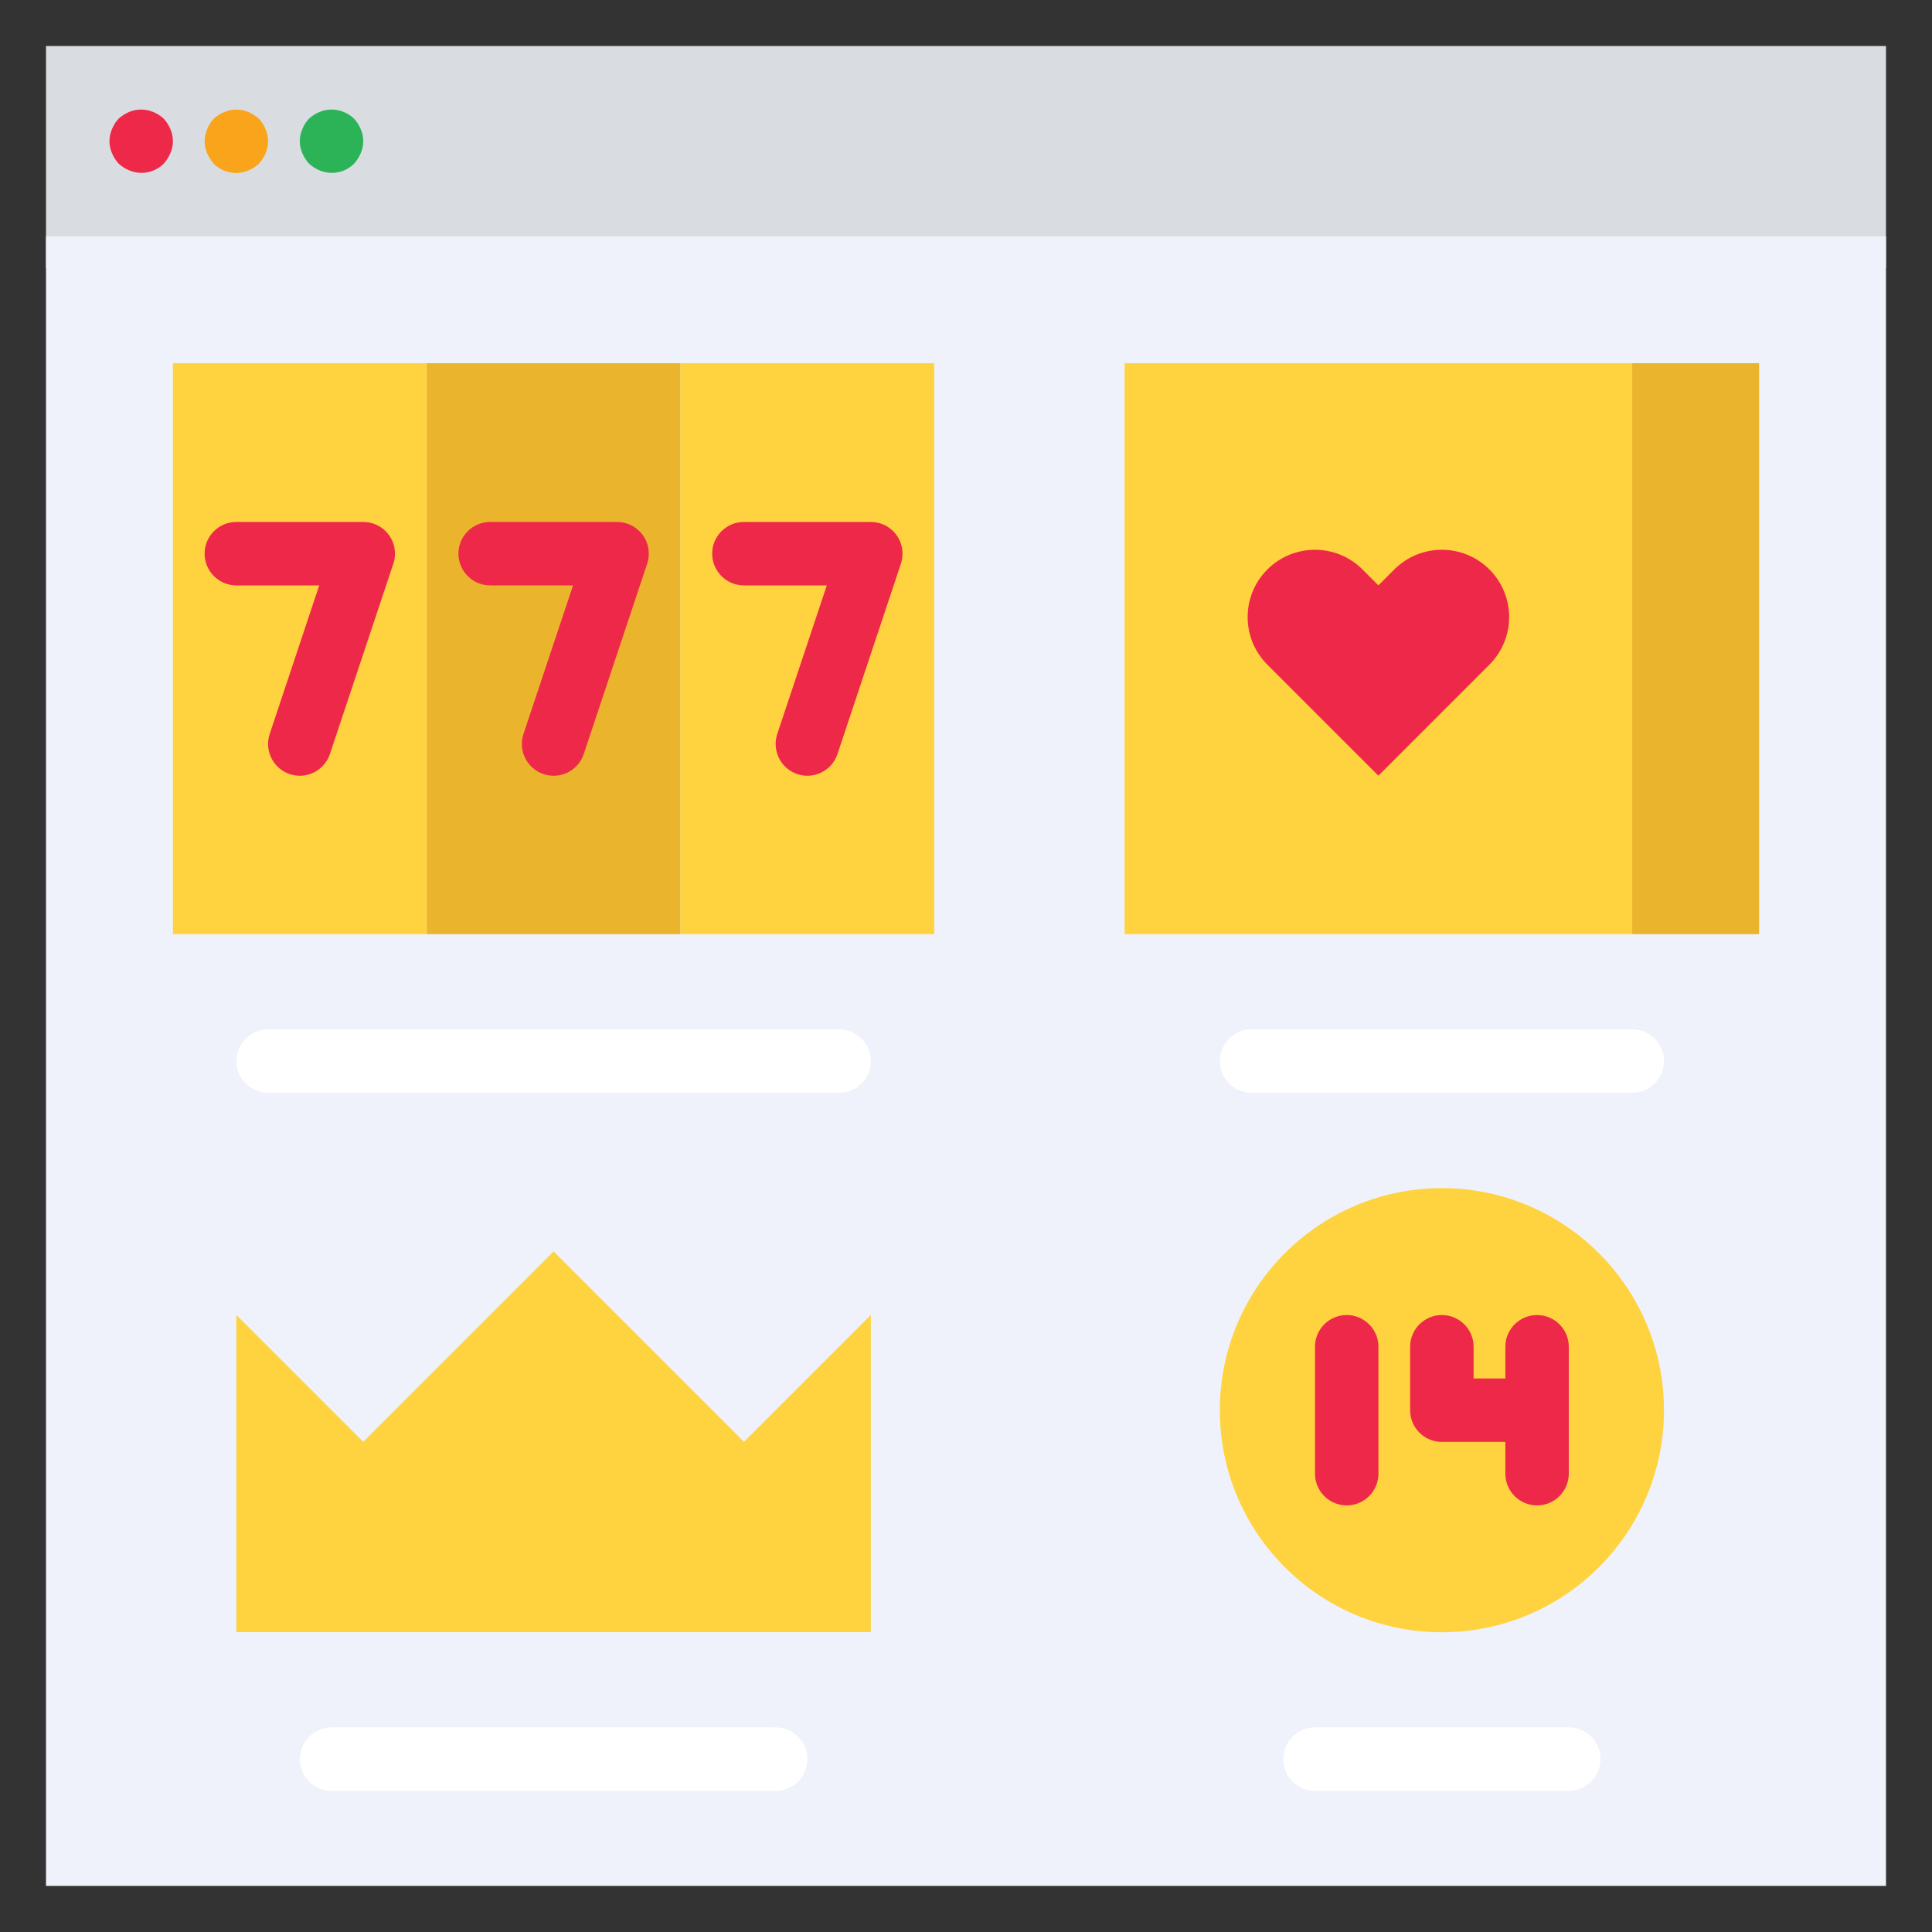
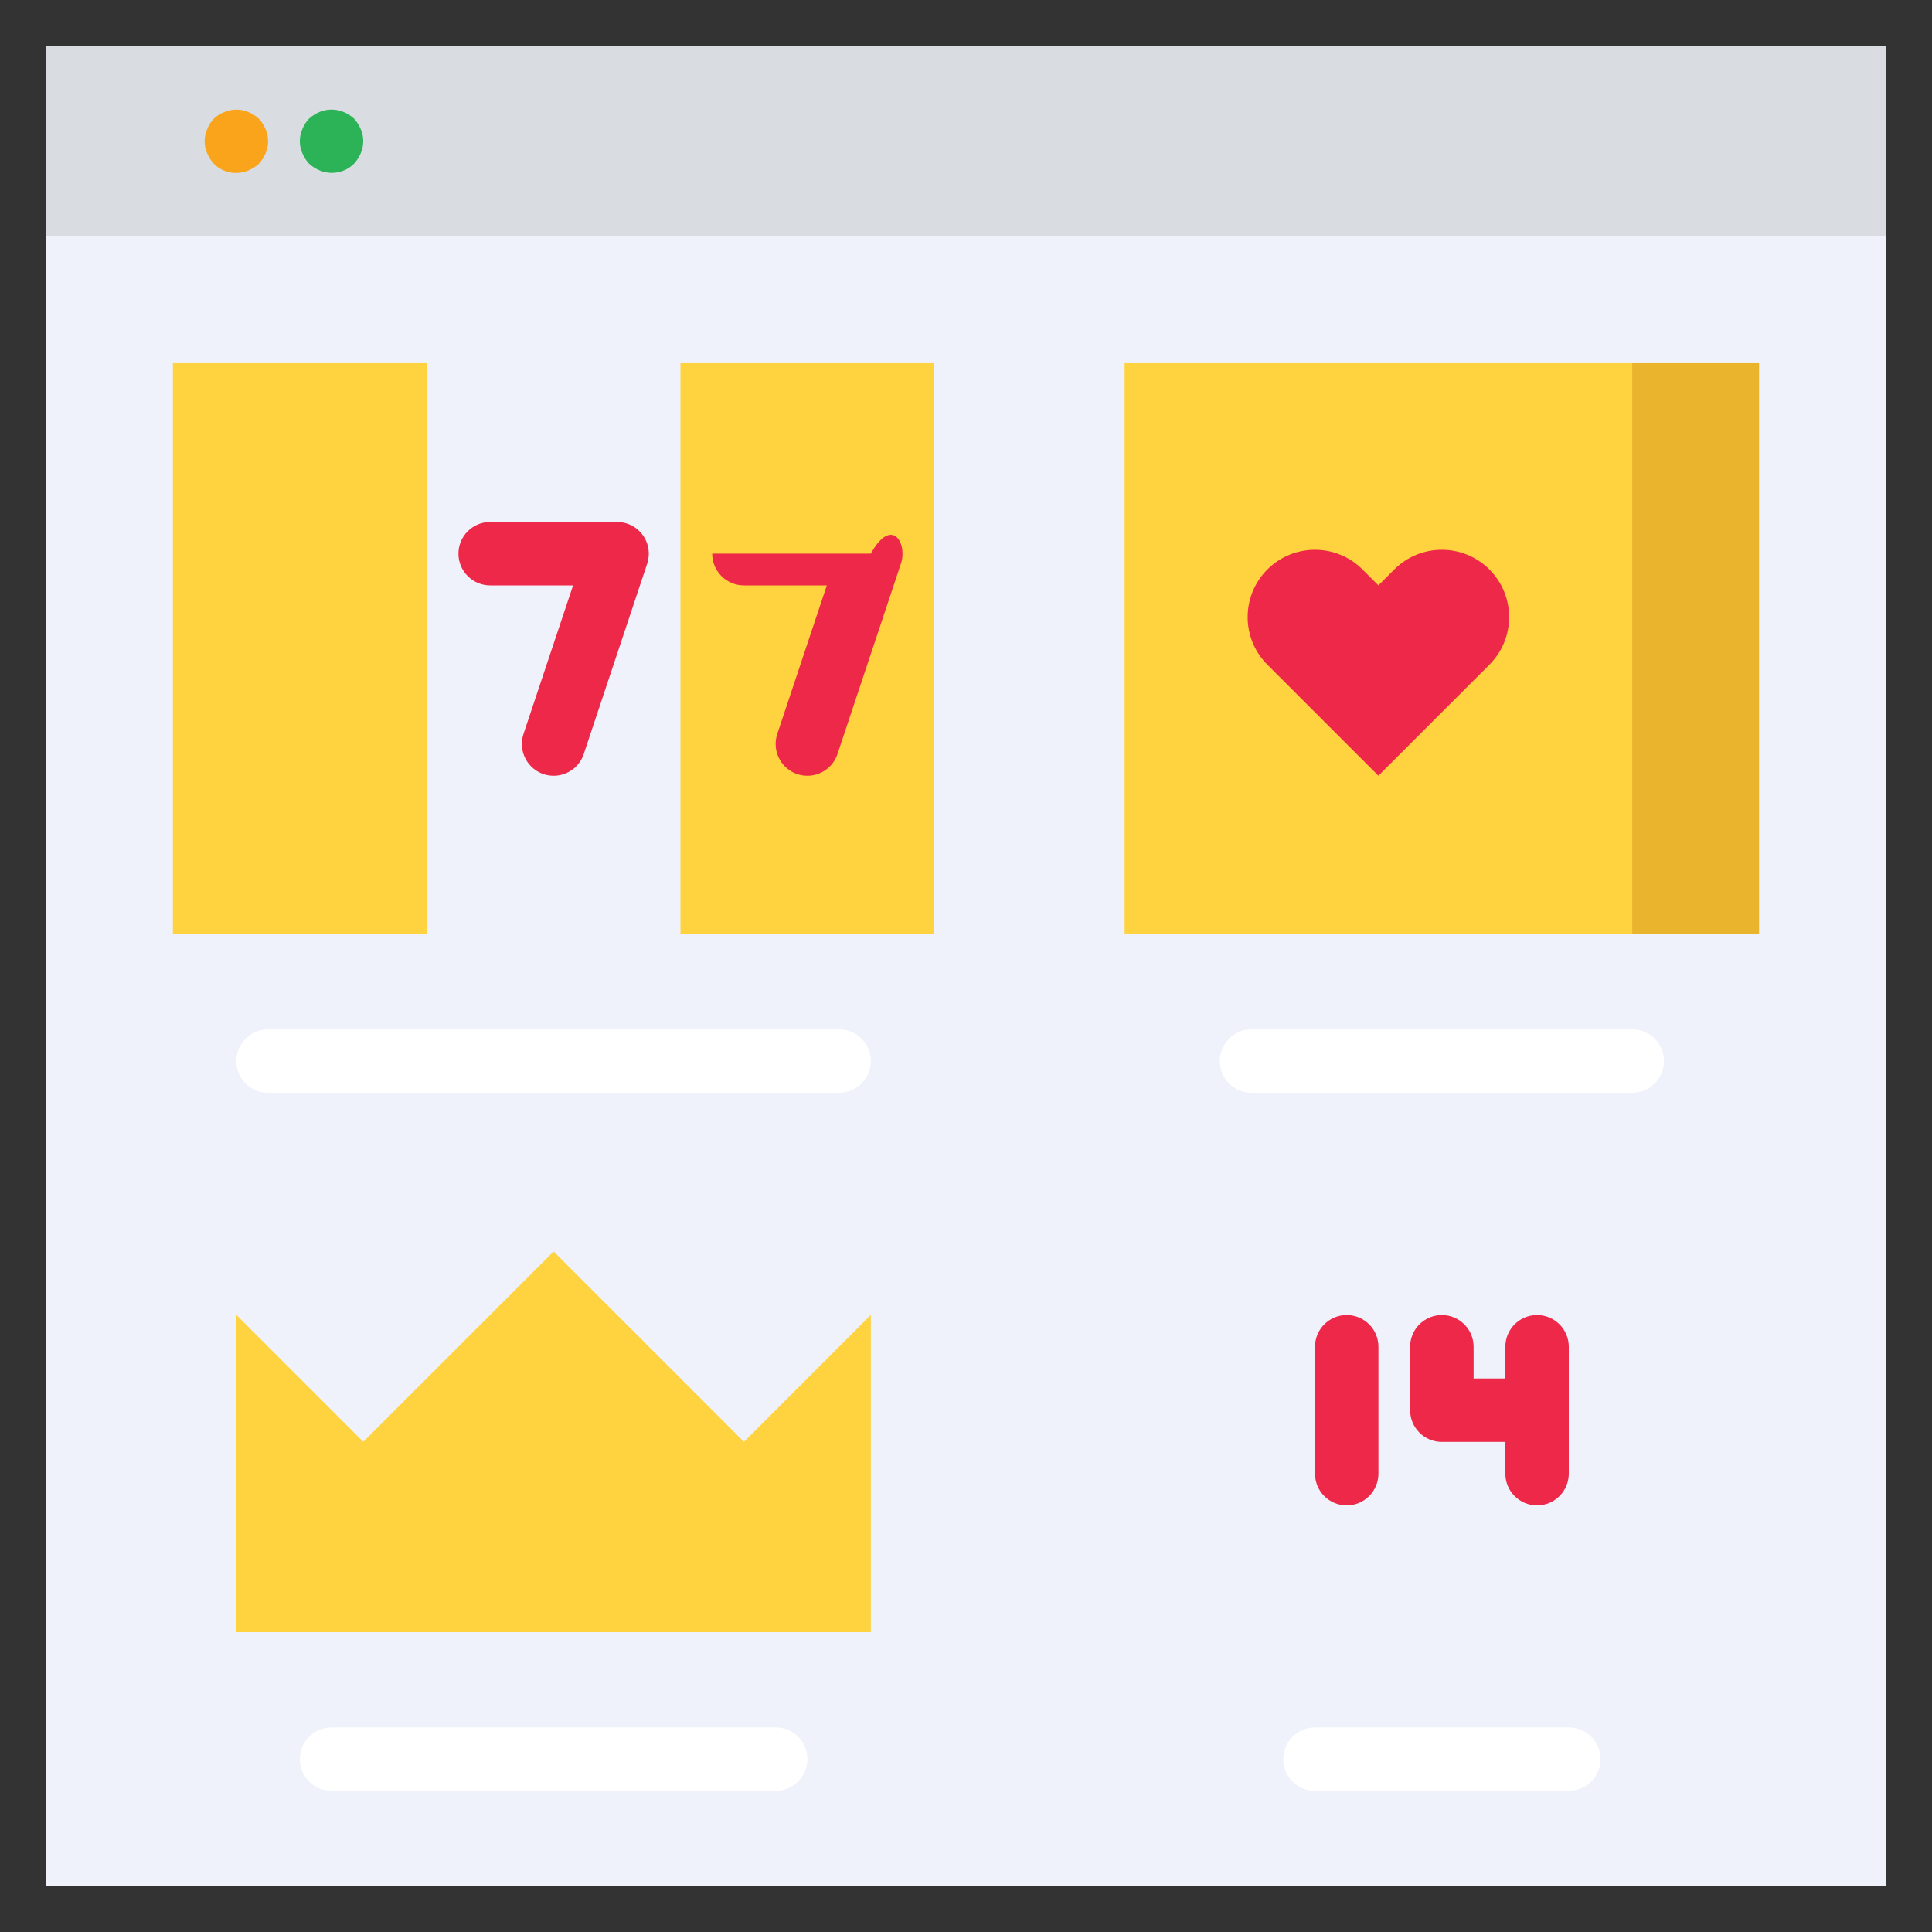
<svg xmlns="http://www.w3.org/2000/svg" width="42" height="42" viewBox="0 0 42 42" fill="none">
  <rect x="0" y="0" width="42" height="42" fill="#333333" stroke="none" />
  <g clip-path="url(#clip0_4809_474)">
    <path d="M1 1H41V5.828H1V1Z" fill="#D9DDE1" />
    <path d="M1 5.136H41V40.998H1V5.136Z" fill="#EFF2FA" />
    <path d="M5.138 3.761C4.955 3.762 4.778 3.69 4.649 3.561C4.588 3.493 4.539 3.416 4.504 3.333C4.43 3.166 4.43 2.976 4.504 2.809C4.566 2.636 4.703 2.499 4.876 2.436C5.043 2.364 5.233 2.364 5.4 2.436C5.484 2.471 5.561 2.52 5.628 2.581C5.69 2.647 5.739 2.724 5.773 2.809C5.846 2.976 5.846 3.166 5.773 3.333C5.737 3.416 5.689 3.493 5.628 3.561C5.561 3.621 5.484 3.67 5.4 3.705C5.317 3.741 5.228 3.759 5.138 3.761Z" fill="#FAA41B" />
    <path d="M7.207 3.758C7.117 3.757 7.028 3.738 6.945 3.703C6.862 3.668 6.785 3.619 6.718 3.558C6.657 3.491 6.608 3.414 6.573 3.331C6.499 3.164 6.499 2.973 6.573 2.806C6.606 2.722 6.655 2.645 6.718 2.579C6.785 2.518 6.862 2.469 6.945 2.434C7.113 2.364 7.302 2.364 7.469 2.434C7.554 2.467 7.631 2.517 7.697 2.579C7.758 2.646 7.807 2.723 7.842 2.806C7.915 2.973 7.915 3.164 7.842 3.331C7.807 3.414 7.758 3.491 7.697 3.558C7.567 3.688 7.391 3.76 7.207 3.758Z" fill="#2CB357" />
-     <path d="M3.069 3.758C2.979 3.757 2.89 3.738 2.807 3.703C2.723 3.668 2.647 3.619 2.579 3.558C2.519 3.491 2.47 3.414 2.435 3.331C2.361 3.164 2.361 2.973 2.435 2.806C2.468 2.722 2.517 2.645 2.579 2.579C2.647 2.518 2.723 2.469 2.807 2.434C2.975 2.364 3.163 2.364 3.331 2.434C3.415 2.469 3.492 2.518 3.559 2.579C3.62 2.646 3.669 2.723 3.704 2.806C3.777 2.973 3.777 3.164 3.704 3.331C3.668 3.414 3.619 3.491 3.559 3.558C3.429 3.688 3.252 3.76 3.069 3.758Z" fill="#EE2849" />
-     <path d="M9.276 7.895H14.794V20.308H9.276V7.895Z" fill="#EAB42D" />
    <path d="M14.793 7.895H20.31V20.308H14.793V7.895Z" fill="#FFD33F" />
    <path d="M3.759 7.895H9.276V20.308H3.759V7.895Z" fill="#FFD33F" />
    <path d="M18.242 23.756H5.828C5.447 23.756 5.138 23.448 5.138 23.067C5.138 22.686 5.447 22.377 5.828 22.377H18.242C18.622 22.377 18.931 22.686 18.931 23.067C18.931 23.448 18.622 23.756 18.242 23.756Z" fill="white" />
-     <path d="M6.517 16.864C6.137 16.864 5.828 16.555 5.828 16.174C5.828 16.1 5.84 16.027 5.863 15.956L6.94 12.726H5.138C4.757 12.726 4.448 12.417 4.448 12.036C4.448 11.655 4.757 11.347 5.138 11.347H7.897C8.278 11.347 8.586 11.655 8.587 12.036C8.587 12.11 8.575 12.184 8.551 12.254L7.172 16.392C7.078 16.674 6.814 16.864 6.517 16.864Z" fill="#EE2849" />
    <path d="M12.035 16.864C11.654 16.864 11.345 16.555 11.345 16.174C11.345 16.1 11.357 16.027 11.38 15.956L12.458 12.726H10.656C10.275 12.726 9.966 12.417 9.966 12.036C9.966 11.655 10.275 11.347 10.656 11.347H13.414C13.795 11.347 14.104 11.655 14.104 12.036C14.104 12.11 14.092 12.184 14.069 12.254L12.69 16.392C12.596 16.674 12.332 16.864 12.035 16.864Z" fill="#EE2849" />
-     <path d="M17.551 16.864C17.171 16.864 16.862 16.555 16.862 16.174C16.862 16.1 16.873 16.027 16.897 15.956L17.974 12.726H16.172C15.791 12.726 15.482 12.417 15.482 12.036C15.482 11.655 15.791 11.347 16.172 11.347H18.931C19.312 11.347 19.62 11.655 19.62 12.036C19.62 12.11 19.609 12.184 19.585 12.254L18.206 16.392C18.112 16.674 17.848 16.864 17.551 16.864Z" fill="#EE2849" />
+     <path d="M17.551 16.864C17.171 16.864 16.862 16.555 16.862 16.174C16.862 16.1 16.873 16.027 16.897 15.956L17.974 12.726H16.172C15.791 12.726 15.482 12.417 15.482 12.036H18.931C19.312 11.347 19.62 11.655 19.62 12.036C19.62 12.11 19.609 12.184 19.585 12.254L18.206 16.392C18.112 16.674 17.848 16.864 17.551 16.864Z" fill="#EE2849" />
    <path d="M35.482 7.895H38.241V20.308H35.482V7.895Z" fill="#EAB42D" />
    <path d="M35.483 23.756H27.207C26.826 23.756 26.518 23.448 26.518 23.067C26.518 22.686 26.826 22.377 27.207 22.377H35.483C35.864 22.377 36.173 22.686 36.173 23.067C36.173 23.448 35.864 23.756 35.483 23.756Z" fill="white" />
    <path d="M24.448 7.895H35.483V20.308H24.448V7.895Z" fill="#FFD33F" />
    <path d="M27.551 12.38C28.123 11.809 29.049 11.809 29.62 12.38L29.965 12.725L30.31 12.38C30.881 11.809 31.807 11.809 32.379 12.38C32.95 12.952 32.95 13.878 32.379 14.449L29.965 16.863L27.551 14.449C26.98 13.878 26.98 12.952 27.551 12.38Z" fill="#EE2849" />
-     <path d="M31.345 35.484C34.011 35.484 36.173 33.323 36.173 30.657C36.173 27.991 34.011 25.829 31.345 25.829C28.679 25.829 26.518 27.991 26.518 30.657C26.518 33.323 28.679 35.484 31.345 35.484Z" fill="#FFD33F" />
    <path d="M34.104 38.932H28.587C28.206 38.932 27.897 38.623 27.897 38.242C27.897 37.861 28.206 37.553 28.587 37.553H34.104C34.485 37.553 34.794 37.861 34.794 38.242C34.794 38.623 34.485 38.932 34.104 38.932Z" fill="white" />
    <path d="M29.276 32.726C28.895 32.726 28.587 32.417 28.587 32.036V29.277C28.587 28.897 28.895 28.588 29.276 28.588C29.657 28.588 29.966 28.897 29.966 29.277V32.036C29.966 32.417 29.657 32.726 29.276 32.726Z" fill="#EE2849" />
    <path d="M33.414 31.346H31.345C30.964 31.346 30.655 31.038 30.655 30.657V29.277C30.655 28.897 30.964 28.588 31.345 28.588C31.726 28.588 32.035 28.897 32.035 29.277V29.967H33.414C33.795 29.967 34.104 30.276 34.104 30.657C34.104 31.038 33.795 31.346 33.414 31.346Z" fill="#EE2849" />
    <path d="M33.414 32.726C33.033 32.726 32.725 32.417 32.725 32.036V29.277C32.725 28.897 33.033 28.588 33.414 28.588C33.795 28.588 34.104 28.897 34.104 29.277V32.036C34.104 32.417 33.795 32.726 33.414 32.726Z" fill="#EE2849" />
    <path d="M5.138 35.482V28.585L7.897 31.344L12.035 27.206L16.173 31.344L18.931 28.585V35.482H5.138Z" fill="#FFD33F" />
    <path d="M16.862 38.932H7.207C6.826 38.932 6.518 38.623 6.518 38.242C6.518 37.861 6.826 37.553 7.207 37.553H16.862C17.243 37.553 17.552 37.861 17.552 38.242C17.552 38.623 17.243 38.932 16.862 38.932Z" fill="white" />
  </g>
  <defs>
    <clipPath id="clip0_4809_474">
      <rect width="40" height="40" fill="white" transform="translate(1 1)" />
    </clipPath>
  </defs>
</svg>